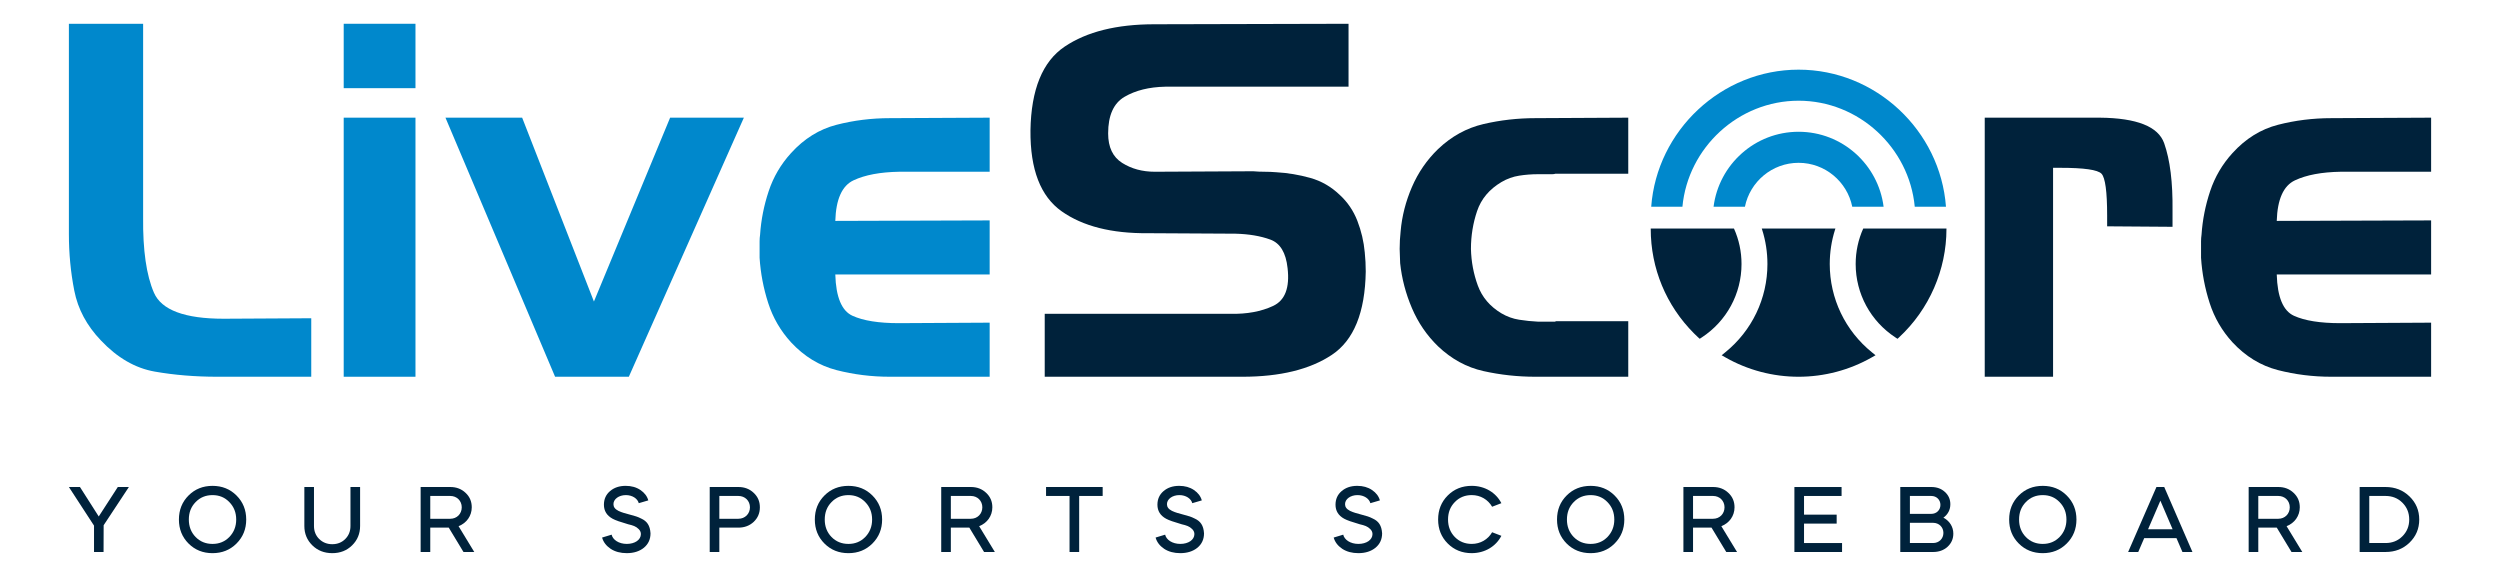
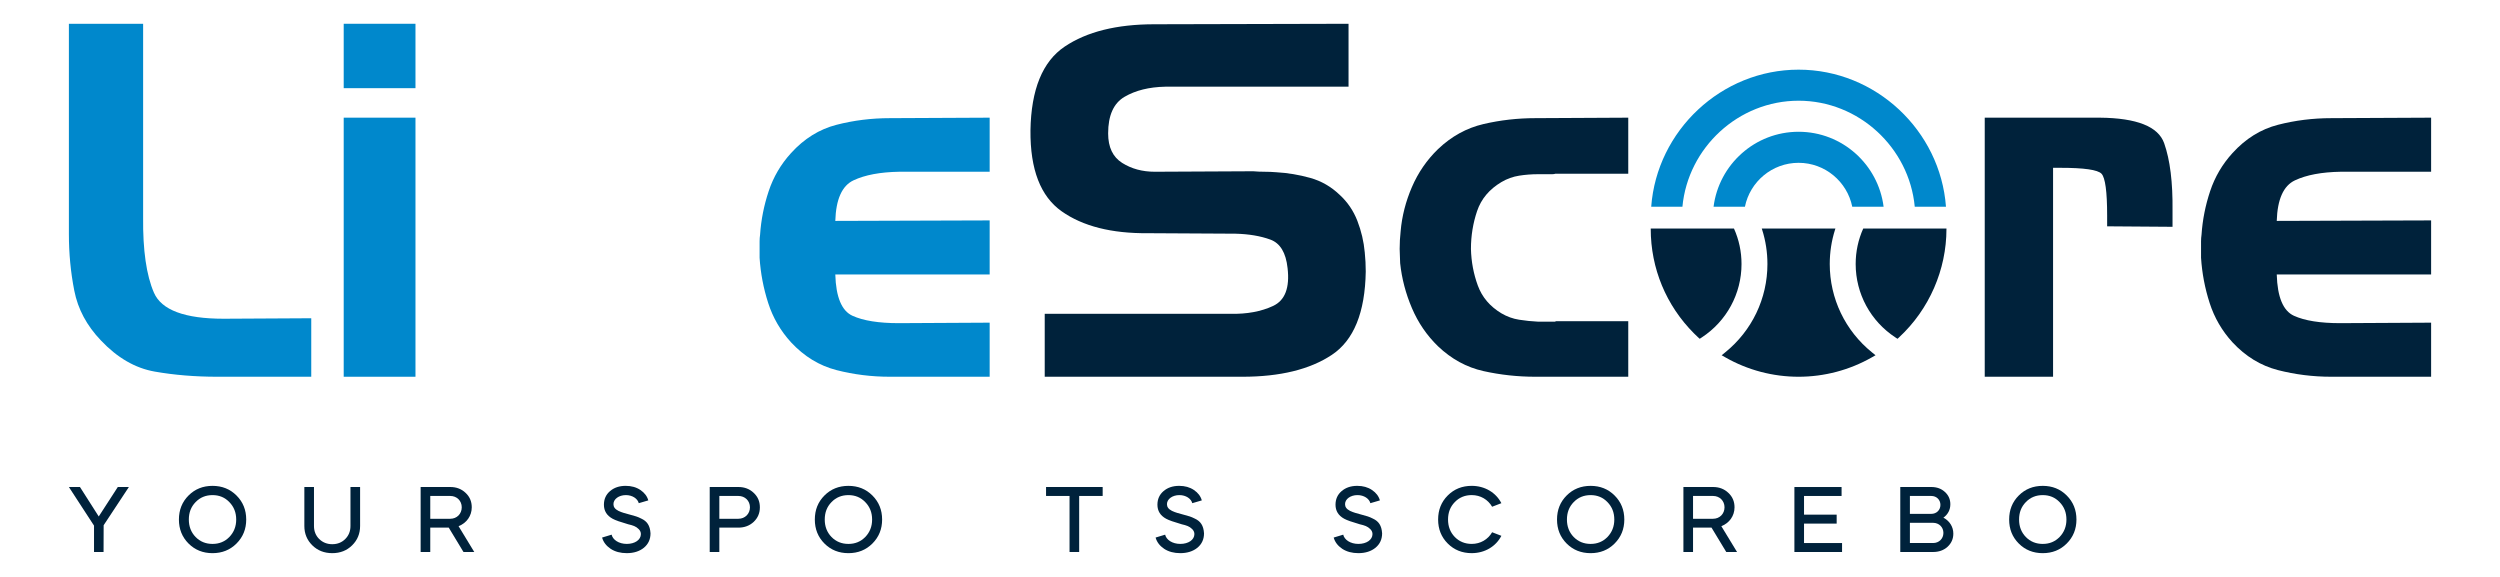
<svg xmlns="http://www.w3.org/2000/svg" xmlns:ns1="http://www.serif.com/" width="100%" height="100%" viewBox="0 0 1300 300" version="1.1" xml:space="preserve" style="fill-rule:evenodd;clip-rule:evenodd;stroke-linejoin:round;stroke-miterlimit:2;">
  <g id="Layer-1" ns1:id="Layer 1" transform="matrix(1,0,0,1,-350,-850)">
    <g transform="matrix(1,0,0,1,1224.86,886.226)">
      <path d="M0,71.269C2.898,40.513 29.125,16.146 60.407,16.146C91.688,16.146 117.914,40.513 120.813,71.269L137.044,71.269C134.103,31.632 100.518,0 60.407,0C20.295,0 -13.29,31.632 -16.231,71.269L0,71.269Z" style="fill:rgb(0,136,204);fill-rule:nonzero;" />
    </g>
    <g transform="matrix(1,0,0,1,1257.36,918.518)">
      <path d="M0,38.977C2.634,25.971 14.135,16.146 27.906,16.146C41.677,16.146 53.178,25.971 55.811,38.977L72.115,38.977C69.322,17.034 50.596,0 27.906,0C5.215,0 -13.512,17.034 -16.306,38.977L0,38.977Z" style="fill:rgb(0,136,204);fill-rule:nonzero;" />
    </g>
    <g transform="matrix(1,0,0,1,1208.38,1026.17)">
      <path d="M0,-57.333L0,-57.165C0,-36.635 7.997,-17.324 22.52,-2.786C23.186,-2.119 23.868,-1.454 24.566,-0.82L25.471,0L26.492,-0.668C39.465,-9.146 47.211,-23.432 47.211,-38.884C47.211,-45.334 45.882,-51.536 43.281,-57.333L0,-57.333Z" style="fill:rgb(0,34,59);fill-rule:nonzero;" />
    </g>
    <g transform="matrix(1,0,0,1,1301.47,1027.46)">
      <path d="M0,-40.17C0,-46.265 0.921,-52.254 2.738,-57.973L2.943,-58.619L-35.35,-58.619L-35.145,-57.973C-33.328,-52.256 -32.406,-46.266 -32.406,-40.17C-32.406,-22.239 -40.428,-5.48 -54.413,5.811L-56.214,7.266L-54.203,8.413C-42.698,14.978 -29.561,18.449 -16.211,18.449C-2.868,18.449 10.275,14.978 21.796,8.414L23.809,7.266L22.007,5.811C8.021,-5.48 0,-22.239 0,-40.17" style="fill:rgb(0,34,59);fill-rule:nonzero;" />
    </g>
    <g transform="matrix(1,0,0,1,1318.88,1026.18)">
      <path d="M0,-57.342C-2.601,-51.544 -3.93,-45.342 -3.93,-38.893C-3.93,-23.441 3.815,-9.155 16.789,-0.677L17.824,0L18.729,-0.842C34.332,-15.362 43.28,-35.895 43.28,-57.174L43.28,-57.342L0,-57.342Z" style="fill:rgb(0,34,59);fill-rule:nonzero;" />
    </g>
    <g transform="matrix(1,0,0,1,430.432,865.047)">
      <path d="M0,178.175C-10.141,176.386 -19.473,170.979 -27.992,161.943C-35.322,154.275 -39.923,145.669 -41.796,136.123C-43.674,126.582 -44.608,116.784 -44.608,106.724L-44.608,-2.686L-6.007,-2.686L-6.007,98.035C-6.179,115.079 -4.306,128.114 -0.384,137.148C3.535,146.18 15.634,150.694 35.918,150.694L81.421,150.44L81.421,180.861L32.593,180.861C21.002,180.861 10.138,179.964 0,178.175" style="fill:rgb(0,136,204);fill-rule:nonzero;" />
    </g>
    <g transform="matrix(1,0,0,1,0,-91.732)">
      <path d="M528.725,1002.92L566.048,1002.92L566.048,1137.64L528.725,1137.64L528.725,1002.92ZM528.725,954.093L566.048,954.093L566.048,987.581L528.725,987.581L528.725,954.093Z" style="fill:rgb(0,136,204);fill-rule:nonzero;" />
    </g>
    <g transform="matrix(1,0,0,1,621.519,1045.91)">
-       <path d="M0,-134.72L37.322,-39.114L76.947,-134.72L115.292,-134.72L55.473,0L17.126,0L-39.88,-134.72L0,-134.72Z" style="fill:rgb(0,136,204);fill-rule:nonzero;" />
-     </g>
+       </g>
    <g transform="matrix(1,0,0,1,784.995,914.637)">
      <path d="M0,127.82C-8.947,125.516 -16.832,120.705 -23.647,113.375C-29.103,107.412 -33.065,100.592 -35.534,92.924C-38.006,85.254 -39.496,77.419 -40.007,69.405L-40.007,60.841C-40.007,59.736 -39.923,58.586 -39.751,57.391C-39.241,49.723 -37.75,42.18 -35.279,34.767C-32.81,27.353 -28.931,20.752 -23.647,14.954C-16.832,7.459 -8.947,2.557 0,0.257C8.948,-2.046 18.19,-3.196 27.736,-3.196L79.631,-3.45L79.631,24.671L32.594,24.671C22.708,24.841 14.783,26.331 8.819,29.142C2.852,31.956 -0.3,38.985 -0.639,50.234L79.631,49.977L79.631,78.097L-0.639,78.097C-0.3,89.857 2.684,97.014 8.309,99.571C13.932,102.128 21.94,103.407 32.338,103.407L79.631,103.149L79.631,131.27L27.736,131.27C18.19,131.27 8.948,130.12 0,127.82" style="fill:rgb(0,136,204);fill-rule:nonzero;" />
    </g>
    <g transform="matrix(1,0,0,1,955.887,1013.19)">
      <path d="M0,-118.106C-8.352,-117.936 -15.382,-116.189 -21.09,-112.867C-26.801,-109.542 -29.654,-103.191 -29.654,-93.821C-29.654,-86.664 -27.226,-81.55 -22.369,-78.482C-17.51,-75.415 -11.847,-73.879 -5.368,-73.879L45.759,-74.136C47.633,-73.966 49.594,-73.879 51.639,-73.879C53.684,-73.879 55.729,-73.793 57.774,-73.626C63.738,-73.282 69.618,-72.303 75.413,-70.686C81.205,-69.064 86.317,-66.125 90.751,-61.866C94.842,-58.114 97.91,-53.598 99.954,-48.316C101.999,-43.032 103.277,-37.581 103.788,-31.956C103.956,-30.251 104.084,-28.59 104.172,-26.971C104.256,-25.349 104.301,-23.688 104.301,-21.985C103.956,-0.681 98.077,13.764 86.66,21.345C75.241,28.929 59.73,32.72 40.136,32.72L-62.631,32.72L-62.631,-0.001L34,-0.001C42.519,0.169 49.89,-1.192 56.112,-4.092C62.331,-6.988 64.845,-13.55 63.654,-23.774C62.799,-31.786 59.819,-36.727 54.706,-38.602C49.594,-40.475 43.542,-41.5 36.556,-41.67L-8.948,-41.927C-27.865,-41.754 -42.819,-45.544 -53.812,-53.302C-64.804,-61.056 -70.217,-75.071 -70.043,-95.354C-69.705,-116.657 -63.781,-131.184 -52.278,-138.941C-40.773,-146.692 -25.224,-150.572 -5.623,-150.572L95.353,-150.826L95.353,-118.106L0,-118.106Z" style="fill:rgb(0,34,59);fill-rule:nonzero;" />
    </g>
    <g transform="matrix(1,0,0,1,1158.86,940.076)">
      <path d="M0,76.944L37.834,76.944L37.834,105.832L-10.481,105.832C-19.685,105.832 -28.676,104.851 -37.451,102.892C-46.23,100.935 -54.112,96.629 -61.097,89.982C-66.894,84.357 -71.411,77.756 -74.646,70.169C-77.886,62.588 -79.931,54.791 -80.781,46.78C-80.781,45.588 -80.825,44.351 -80.91,43.073C-80.997,41.795 -81.037,40.561 -81.037,39.366C-81.037,37.831 -80.997,36.298 -80.91,34.763C-80.825,33.231 -80.698,31.695 -80.526,30.163C-79.847,22.325 -77.886,14.657 -74.646,7.156C-71.411,-0.341 -66.894,-6.904 -61.097,-12.528C-54.112,-19.174 -46.23,-23.52 -37.451,-25.567C-28.676,-27.613 -19.685,-28.635 -10.481,-28.635L37.834,-28.888L37.834,0.254L0,0.254C-0.512,0.424 -1.067,0.507 -1.662,0.507L-8.947,0.507C-12.358,0.507 -15.682,0.764 -18.918,1.275C-22.157,1.786 -25.226,2.897 -28.12,4.6C-34.427,8.348 -38.646,13.379 -40.774,19.681C-42.907,25.99 -43.969,32.552 -43.969,39.366C-43.802,46.012 -42.608,52.363 -40.391,58.412C-38.179,64.464 -34.088,69.275 -28.12,72.854C-25.226,74.559 -22.157,75.665 -18.918,76.178C-15.682,76.689 -12.358,77.033 -8.947,77.2L0,77.2L0,76.944Z" style="fill:rgb(0,34,59);fill-rule:nonzero;" />
    </g>
    <g transform="matrix(1,0,0,1,1441.88,1045.91)">
      <path d="M0,-134.72C19.257,-134.55 30.42,-130.12 33.488,-121.428C36.556,-112.736 38.002,-101.062 37.834,-86.407L37.834,-77.969L3.834,-78.226L3.834,-83.85C3.834,-96.289 2.852,-103.533 0.895,-105.578C-1.066,-107.624 -8.18,-108.646 -20.451,-108.646L-24.286,-108.646L-24.286,0L-59.819,0L-59.819,-134.72L0,-134.72Z" style="fill:rgb(0,34,59);fill-rule:nonzero;" />
    </g>
    <g transform="matrix(1,0,0,1,1534.55,914.637)">
      <path d="M0,127.82C-8.948,125.516 -16.832,120.705 -23.647,113.375C-29.103,107.412 -33.065,100.592 -35.534,92.924C-38.006,85.254 -39.496,77.419 -40.008,69.405L-40.008,60.841C-40.008,59.736 -39.924,58.586 -39.752,57.391C-39.241,49.723 -37.75,42.18 -35.278,34.767C-32.81,27.353 -28.932,20.752 -23.647,14.954C-16.832,7.459 -8.948,2.557 0,0.257C8.947,-2.046 18.189,-3.196 27.736,-3.196L79.631,-3.45L79.631,24.671L32.593,24.671C22.708,24.841 14.783,26.331 8.819,29.142C2.852,31.956 -0.3,38.985 -0.64,50.234L79.631,49.977L79.631,78.097L-0.64,78.097C-0.3,89.857 2.684,97.014 8.309,99.571C13.932,102.128 21.94,103.407 32.338,103.407L79.631,103.149L79.631,131.27L27.736,131.27C18.189,131.27 8.947,130.12 0,127.82" style="fill:rgb(0,34,59);fill-rule:nonzero;" />
    </g>
    <g transform="matrix(1,0,0,1,385.824,1137.04)">
      <path d="M0,-33.792L5.757,-33.792L15.521,-18.474L25.432,-33.792L31.19,-33.792L18.074,-13.917L18.024,0L13.067,0L13.067,-13.716L0,-33.792Z" style="fill:rgb(0,34,59);fill-rule:nonzero;" />
    </g>
    <g transform="matrix(1,0,0,1,451.699,1111.06)">
      <path d="M0,18.172C2.353,20.574 5.308,21.777 8.812,21.777C12.316,21.777 15.22,20.574 17.573,18.172C19.925,15.719 21.128,12.716 21.128,9.11C21.128,5.456 19.925,2.452 17.573,0.048C15.22,-2.405 12.316,-3.606 8.812,-3.606C5.308,-3.606 2.353,-2.405 0,0.048C-2.353,2.452 -3.504,5.456 -3.504,9.11C-3.504,12.716 -2.353,15.719 0,18.172M-3.654,-3.405C-0.3,-6.762 3.854,-8.412 8.812,-8.412C13.768,-8.412 17.924,-6.762 21.278,-3.405C24.633,-0.053 26.334,4.104 26.334,9.11C26.334,14.066 24.633,18.221 21.278,21.577C17.924,24.93 13.768,26.584 8.812,26.584C3.854,26.584 -0.3,24.93 -3.654,21.577C-7.009,18.221 -8.661,14.066 -8.661,9.11C-8.661,4.104 -7.009,-0.053 -3.654,-3.405" style="fill:rgb(0,34,59);fill-rule:nonzero;" />
    </g>
    <g transform="matrix(1,0,0,1,532.243,1137.64)">
      <path d="M0,-34.395L5.007,-34.395L5.007,-14.122C5.007,-10.115 3.605,-6.761 0.851,-4.056C-1.901,-1.353 -5.306,0 -9.462,0C-13.618,0 -17.071,-1.353 -19.825,-4.056C-22.578,-6.761 -23.981,-10.115 -23.981,-14.122L-23.981,-34.395L-18.974,-34.395L-18.974,-14.122C-18.974,-11.416 -18.073,-9.164 -16.27,-7.361C-14.418,-5.558 -12.165,-4.658 -9.462,-4.658C-6.758,-4.658 -4.505,-5.558 -2.703,-7.361C-0.901,-9.164 0,-11.416 0,-14.122L0,-34.395Z" style="fill:rgb(0,34,59);fill-rule:nonzero;" />
    </g>
    <g transform="matrix(1,0,0,1,573.736,1132.38)">
      <path d="M0,-24.484L0,-12.619L10.413,-12.619C13.818,-12.619 16.372,-15.172 16.372,-18.578C16.372,-21.979 13.818,-24.484 10.413,-24.484L0,-24.484ZM10.413,-29.138C13.569,-29.138 16.221,-28.138 18.375,-26.087C20.527,-24.083 21.579,-21.581 21.579,-18.578C21.579,-14.121 18.875,-10.367 14.719,-8.764L22.88,4.654L17.273,4.654L9.612,-8.013L0,-8.013L0,4.654L-5.005,4.654L-5.005,-29.138L10.413,-29.138Z" style="fill:rgb(0,34,59);fill-rule:nonzero;" />
    </g>
    <g transform="matrix(1,0,0,1,682.16,1128.63)">
      <path d="M0,-16.976C-0.6,-19.329 -3.304,-21.18 -6.708,-21.18C-10.313,-21.18 -13.166,-19.128 -13.166,-16.474C-13.166,-15.021 -12.415,-13.92 -10.563,-12.969C-9.612,-12.519 -8.661,-12.169 -7.81,-11.917L-4.055,-10.866C-1.851,-10.266 -0.751,-10.014 1.303,-8.965C4.256,-7.613 5.858,-5.409 6.109,-1.304C6.109,1.799 4.957,4.304 2.654,6.205C0.351,8.058 -2.602,9.01 -6.258,9.01C-9.512,9.01 -12.315,8.259 -14.618,6.757C-16.92,5.204 -18.424,3.253 -19.074,0.899L-14.118,-0.602C-13.517,2.048 -10.414,4.204 -6.208,4.204C-2.052,4.204 1.102,2.1 1.102,-0.904C1.102,-1.907 0.702,-2.757 -0.05,-3.508C-1.501,-4.958 -2.953,-5.409 -5.507,-6.01C-9.512,-7.163 -12.214,-8.114 -13.567,-8.865C-16.621,-10.516 -18.123,-12.969 -18.123,-16.173C-18.123,-19.077 -17.071,-21.429 -14.969,-23.232C-12.816,-25.086 -10.112,-25.986 -6.808,-25.986C-3.854,-25.986 -1.301,-25.284 0.852,-23.833C3.005,-22.381 4.356,-20.579 4.957,-18.426L0,-16.976Z" style="fill:rgb(0,34,59);fill-rule:nonzero;" />
    </g>
    <g transform="matrix(1,0,0,1,724.055,1132.38)">
      <path d="M0,-24.484L0,-12.619L9.913,-12.619C13.318,-12.619 15.922,-15.172 15.922,-18.578C15.922,-21.979 13.318,-24.484 9.913,-24.484L0,-24.484ZM0,4.654L-5.006,4.654L-5.006,-29.138L9.913,-29.138C13.067,-29.138 15.721,-28.138 17.874,-26.087C20.026,-24.083 21.078,-21.581 21.078,-18.578C21.078,-15.571 20.026,-13.069 17.874,-11.017C15.721,-9.013 13.067,-8.013 9.913,-8.013L0,-8.013L0,4.654Z" style="fill:rgb(0,34,59);fill-rule:nonzero;" />
    </g>
    <g transform="matrix(1,0,0,1,782.371,1111.06)">
      <path d="M0,18.172C2.353,20.574 5.308,21.777 8.812,21.777C12.316,21.777 15.22,20.574 17.573,18.172C19.926,15.719 21.128,12.716 21.128,9.11C21.128,5.456 19.926,2.452 17.573,0.048C15.22,-2.405 12.316,-3.606 8.812,-3.606C5.308,-3.606 2.353,-2.405 0,0.048C-2.353,2.452 -3.503,5.456 -3.503,9.11C-3.503,12.716 -2.353,15.719 0,18.172M-3.654,-3.405C-0.299,-6.762 3.854,-8.412 8.812,-8.412C13.768,-8.412 17.924,-6.762 21.278,-3.405C24.633,-0.053 26.334,4.104 26.334,9.11C26.334,14.066 24.633,18.221 21.278,21.577C17.924,24.93 13.768,26.584 8.812,26.584C3.854,26.584 -0.299,24.93 -3.654,21.577C-7.009,18.221 -8.661,14.066 -8.661,9.11C-8.661,4.104 -7.009,-0.053 -3.654,-3.405" style="fill:rgb(0,34,59);fill-rule:nonzero;" />
    </g>
    <g transform="matrix(1,0,0,1,844.441,1132.38)">
-       <path d="M0,-24.484L0,-12.619L10.413,-12.619C13.818,-12.619 16.372,-15.172 16.372,-18.578C16.372,-21.979 13.818,-24.484 10.413,-24.484L0,-24.484ZM10.413,-29.138C13.569,-29.138 16.221,-28.138 18.375,-26.087C20.527,-24.083 21.579,-21.581 21.579,-18.578C21.579,-14.121 18.875,-10.367 14.719,-8.764L22.88,4.654L17.273,4.654L9.612,-8.013L0,-8.013L0,4.654L-5.006,4.654L-5.006,-29.138L10.413,-29.138Z" style="fill:rgb(0,34,59);fill-rule:nonzero;" />
-     </g>
+       </g>
    <g transform="matrix(1,0,0,1,893.946,1132.38)">
      <path d="M0,-24.484L0,-29.138L29.439,-29.138L29.439,-24.484L17.223,-24.484L17.223,4.654L12.216,4.654L12.216,-24.484L0,-24.484Z" style="fill:rgb(0,34,59);fill-rule:nonzero;" />
    </g>
    <g transform="matrix(1,0,0,1,969.984,1128.63)">
      <path d="M0,-16.976C-0.601,-19.329 -3.303,-21.18 -6.708,-21.18C-10.313,-21.18 -13.167,-19.128 -13.167,-16.474C-13.167,-15.021 -12.416,-13.92 -10.563,-12.969C-9.613,-12.519 -8.661,-12.169 -7.81,-11.917L-4.056,-10.866C-1.852,-10.266 -0.751,-10.014 1.302,-8.965C4.256,-7.613 5.858,-5.409 6.108,-1.304C6.108,1.799 4.957,4.304 2.654,6.205C0.351,8.058 -2.603,9.01 -6.258,9.01C-9.512,9.01 -12.315,8.259 -14.618,6.757C-16.922,5.204 -18.424,3.253 -19.075,0.899L-14.118,-0.602C-13.518,2.048 -10.414,4.204 -6.208,4.204C-2.052,4.204 1.102,2.1 1.102,-0.904C1.102,-1.907 0.701,-2.757 -0.05,-3.508C-1.502,-4.958 -2.954,-5.409 -5.507,-6.01C-9.512,-7.163 -12.215,-8.114 -13.568,-8.865C-16.622,-10.516 -18.123,-12.969 -18.123,-16.173C-18.123,-19.077 -17.071,-21.429 -14.969,-23.232C-12.817,-25.086 -10.113,-25.986 -6.808,-25.986C-3.855,-25.986 -1.301,-25.284 0.851,-23.833C3.005,-22.381 4.356,-20.579 4.957,-18.426L0,-16.976Z" style="fill:rgb(0,34,59);fill-rule:nonzero;" />
    </g>
    <g transform="matrix(1,0,0,1,1062.59,1128.63)">
      <path d="M0,-16.976C-0.6,-19.329 -3.303,-21.18 -6.707,-21.18C-10.313,-21.18 -13.166,-19.128 -13.166,-16.474C-13.166,-15.021 -12.415,-13.92 -10.563,-12.969C-9.612,-12.519 -8.66,-12.169 -7.81,-11.917L-4.055,-10.866C-1.852,-10.266 -0.751,-10.014 1.303,-8.965C4.256,-7.613 5.858,-5.409 6.109,-1.304C6.109,1.799 4.957,4.304 2.654,6.205C0.352,8.058 -2.602,9.01 -6.258,9.01C-9.512,9.01 -12.314,8.259 -14.617,6.757C-16.922,5.204 -18.424,3.253 -19.074,0.899L-14.117,-0.602C-13.517,2.048 -10.413,4.204 -6.207,4.204C-2.052,4.204 1.103,2.1 1.103,-0.904C1.103,-1.907 0.701,-2.757 -0.05,-3.508C-1.501,-4.958 -2.953,-5.409 -5.507,-6.01C-9.512,-7.163 -12.215,-8.114 -13.567,-8.865C-16.621,-10.516 -18.123,-12.969 -18.123,-16.173C-18.123,-19.077 -17.07,-21.429 -14.969,-23.232C-12.816,-25.086 -10.112,-25.986 -6.808,-25.986C-3.854,-25.986 -1.301,-25.284 0.852,-23.833C3.005,-22.381 4.356,-20.579 4.957,-18.426L0,-16.976Z" style="fill:rgb(0,34,59);fill-rule:nonzero;" />
    </g>
    <g transform="matrix(1,0,0,1,1102.83,1132.63)">
      <path d="M0,-24.982C3.354,-28.338 7.511,-29.989 12.466,-29.989C19.225,-29.989 25.033,-26.536 27.886,-20.979L23.08,-19.125C20.877,-22.878 17.022,-25.183 12.466,-25.183C8.962,-25.183 6.007,-23.982 3.654,-21.529C1.301,-19.125 0.15,-16.121 0.15,-12.466C0.15,-8.861 1.301,-5.858 3.654,-3.405C6.007,-1.003 8.962,0.201 12.466,0.201C17.022,0.201 20.877,-2.103 23.08,-5.858L27.886,-4.006C25.033,1.55 19.225,5.007 12.466,5.007C7.511,5.007 3.354,3.353 0,-0C-3.354,-3.356 -5.007,-7.511 -5.007,-12.466C-5.007,-17.473 -3.354,-21.629 0,-24.982" style="fill:rgb(0,34,59);fill-rule:nonzero;" />
    </g>
    <g transform="matrix(1,0,0,1,1168.31,1111.06)">
      <path d="M0,18.172C2.354,20.574 5.308,21.777 8.812,21.777C12.316,21.777 15.22,20.574 17.573,18.172C19.926,15.719 21.128,12.716 21.128,9.11C21.128,5.456 19.926,2.452 17.573,0.048C15.22,-2.405 12.316,-3.606 8.812,-3.606C5.308,-3.606 2.354,-2.405 0,0.048C-2.353,2.452 -3.503,5.456 -3.503,9.11C-3.503,12.716 -2.353,15.719 0,18.172M-3.653,-3.405C-0.299,-6.762 3.856,-8.412 8.812,-8.412C13.769,-8.412 17.924,-6.762 21.278,-3.405C24.633,-0.053 26.334,4.104 26.334,9.11C26.334,14.066 24.633,18.221 21.278,21.577C17.924,24.93 13.769,26.584 8.812,26.584C3.856,26.584 -0.299,24.93 -3.653,21.577C-7.009,18.221 -8.66,14.066 -8.66,9.11C-8.66,4.104 -7.009,-0.053 -3.653,-3.405" style="fill:rgb(0,34,59);fill-rule:nonzero;" />
    </g>
    <g transform="matrix(1,0,0,1,1230.38,1132.38)">
      <path d="M0,-24.484L0,-12.619L10.413,-12.619C13.817,-12.619 16.371,-15.172 16.371,-18.578C16.371,-21.979 13.817,-24.484 10.413,-24.484L0,-24.484ZM10.413,-29.138C13.567,-29.138 16.221,-28.138 18.373,-26.087C20.527,-24.083 21.577,-21.581 21.577,-18.578C21.577,-14.121 18.875,-10.367 14.719,-8.764L22.88,4.654L17.272,4.654L9.612,-8.013L0,-8.013L0,4.654L-5.006,4.654L-5.006,-29.138L10.413,-29.138Z" style="fill:rgb(0,34,59);fill-rule:nonzero;" />
    </g>
    <g transform="matrix(1,0,0,1,1307.62,1137.04)">
      <path d="M0,-33.792L0,-29.138L-19.526,-29.138L-19.526,-19.425L-2.554,-19.425L-2.554,-14.768L-19.526,-14.768L-19.526,-4.657L0.251,-4.657L0.251,0L-24.531,0L-24.531,-33.792L0,-33.792Z" style="fill:rgb(0,34,59);fill-rule:nonzero;" />
    </g>
    <g transform="matrix(1,0,0,1,1343.15,1118.41)">
      <path d="M0,3.454L0,13.966L12.066,13.966C15.121,13.966 17.424,11.714 17.424,8.71C17.424,5.707 15.121,3.454 12.066,3.454L0,3.454ZM0,-10.515L0,-1.203L11.116,-1.203C13.869,-1.203 15.872,-3.204 15.872,-5.858C15.872,-8.512 13.869,-10.515 11.116,-10.515L0,-10.515ZM-5.005,18.623L-5.005,-15.169L11.116,-15.169C13.969,-15.169 16.322,-14.318 18.175,-12.615C20.076,-10.916 21.028,-8.761 21.028,-6.207C21.028,-3.356 19.827,-1.003 17.424,0.8C20.578,2.402 22.58,5.506 22.58,9.059C22.58,11.813 21.579,14.066 19.576,15.921C17.573,17.724 15.071,18.623 12.066,18.623L-5.005,18.623Z" style="fill:rgb(0,34,59);fill-rule:nonzero;" />
    </g>
    <g transform="matrix(1,0,0,1,1403.42,1111.06)">
      <path d="M0,18.172C2.354,20.574 5.308,21.777 8.812,21.777C12.316,21.777 15.22,20.574 17.572,18.172C19.926,15.719 21.128,12.716 21.128,9.11C21.128,5.456 19.926,2.452 17.572,0.048C15.22,-2.405 12.316,-3.606 8.812,-3.606C5.308,-3.606 2.354,-2.405 0,0.048C-2.353,2.452 -3.504,5.456 -3.504,9.11C-3.504,12.716 -2.353,15.719 0,18.172M-3.654,-3.405C-0.3,-6.762 3.856,-8.412 8.812,-8.412C13.769,-8.412 17.924,-6.762 21.278,-3.405C24.633,-0.053 26.334,4.104 26.334,9.11C26.334,14.066 24.633,18.221 21.278,21.577C17.924,24.93 13.769,26.584 8.812,26.584C3.856,26.584 -0.3,24.93 -3.654,21.577C-7.009,18.221 -8.661,14.066 -8.661,9.11C-8.661,4.104 -7.009,-0.053 -3.654,-3.405" style="fill:rgb(0,34,59);fill-rule:nonzero;" />
    </g>
    <g transform="matrix(1,0,0,1,1473.4,1129.93)">
-       <path d="M0,-19.578L-6.408,-4.71L6.357,-4.71L0,-19.578ZM-16.771,7.107L-2.053,-26.685L2.003,-26.685L16.671,7.107L11.465,7.107L8.361,-0.103L-8.41,-0.103L-11.515,7.107L-16.771,7.107Z" style="fill:rgb(0,34,59);fill-rule:nonzero;" />
-     </g>
+       </g>
    <g transform="matrix(1,0,0,1,1524.31,1132.38)">
-       <path d="M0,-24.484L0,-12.619L10.413,-12.619C13.818,-12.619 16.371,-15.172 16.371,-18.578C16.371,-21.979 13.818,-24.484 10.413,-24.484L0,-24.484ZM10.413,-29.138C13.568,-29.138 16.221,-28.138 18.375,-26.087C20.527,-24.083 21.579,-21.581 21.579,-18.578C21.579,-14.121 18.875,-10.367 14.72,-8.764L22.88,4.654L17.272,4.654L9.612,-8.013L0,-8.013L0,4.654L-5.006,4.654L-5.006,-29.138L10.413,-29.138Z" style="fill:rgb(0,34,59);fill-rule:nonzero;" />
-     </g>
+       </g>
    <g transform="matrix(1,0,0,1,1582.02,1132.38)">
-       <path d="M0,-24.484L0,-0.004L8.461,-0.004C11.967,-0.004 14.87,-1.152 17.223,-3.505C19.575,-5.858 20.776,-8.764 20.776,-12.217C20.776,-15.723 19.575,-18.626 17.223,-20.979C14.87,-23.332 11.916,-24.484 8.461,-24.484L0,-24.484ZM-5.006,4.654L-5.006,-29.138L8.461,-29.138C13.418,-29.138 17.572,-27.488 20.927,-24.232C24.281,-20.979 25.983,-16.972 25.983,-12.217C25.983,-7.461 24.281,-3.457 20.927,-0.201C17.572,3.052 13.418,4.654 8.461,4.654L-5.006,4.654Z" style="fill:rgb(0,34,59);fill-rule:nonzero;" />
-     </g>
+       </g>
  </g>
</svg>